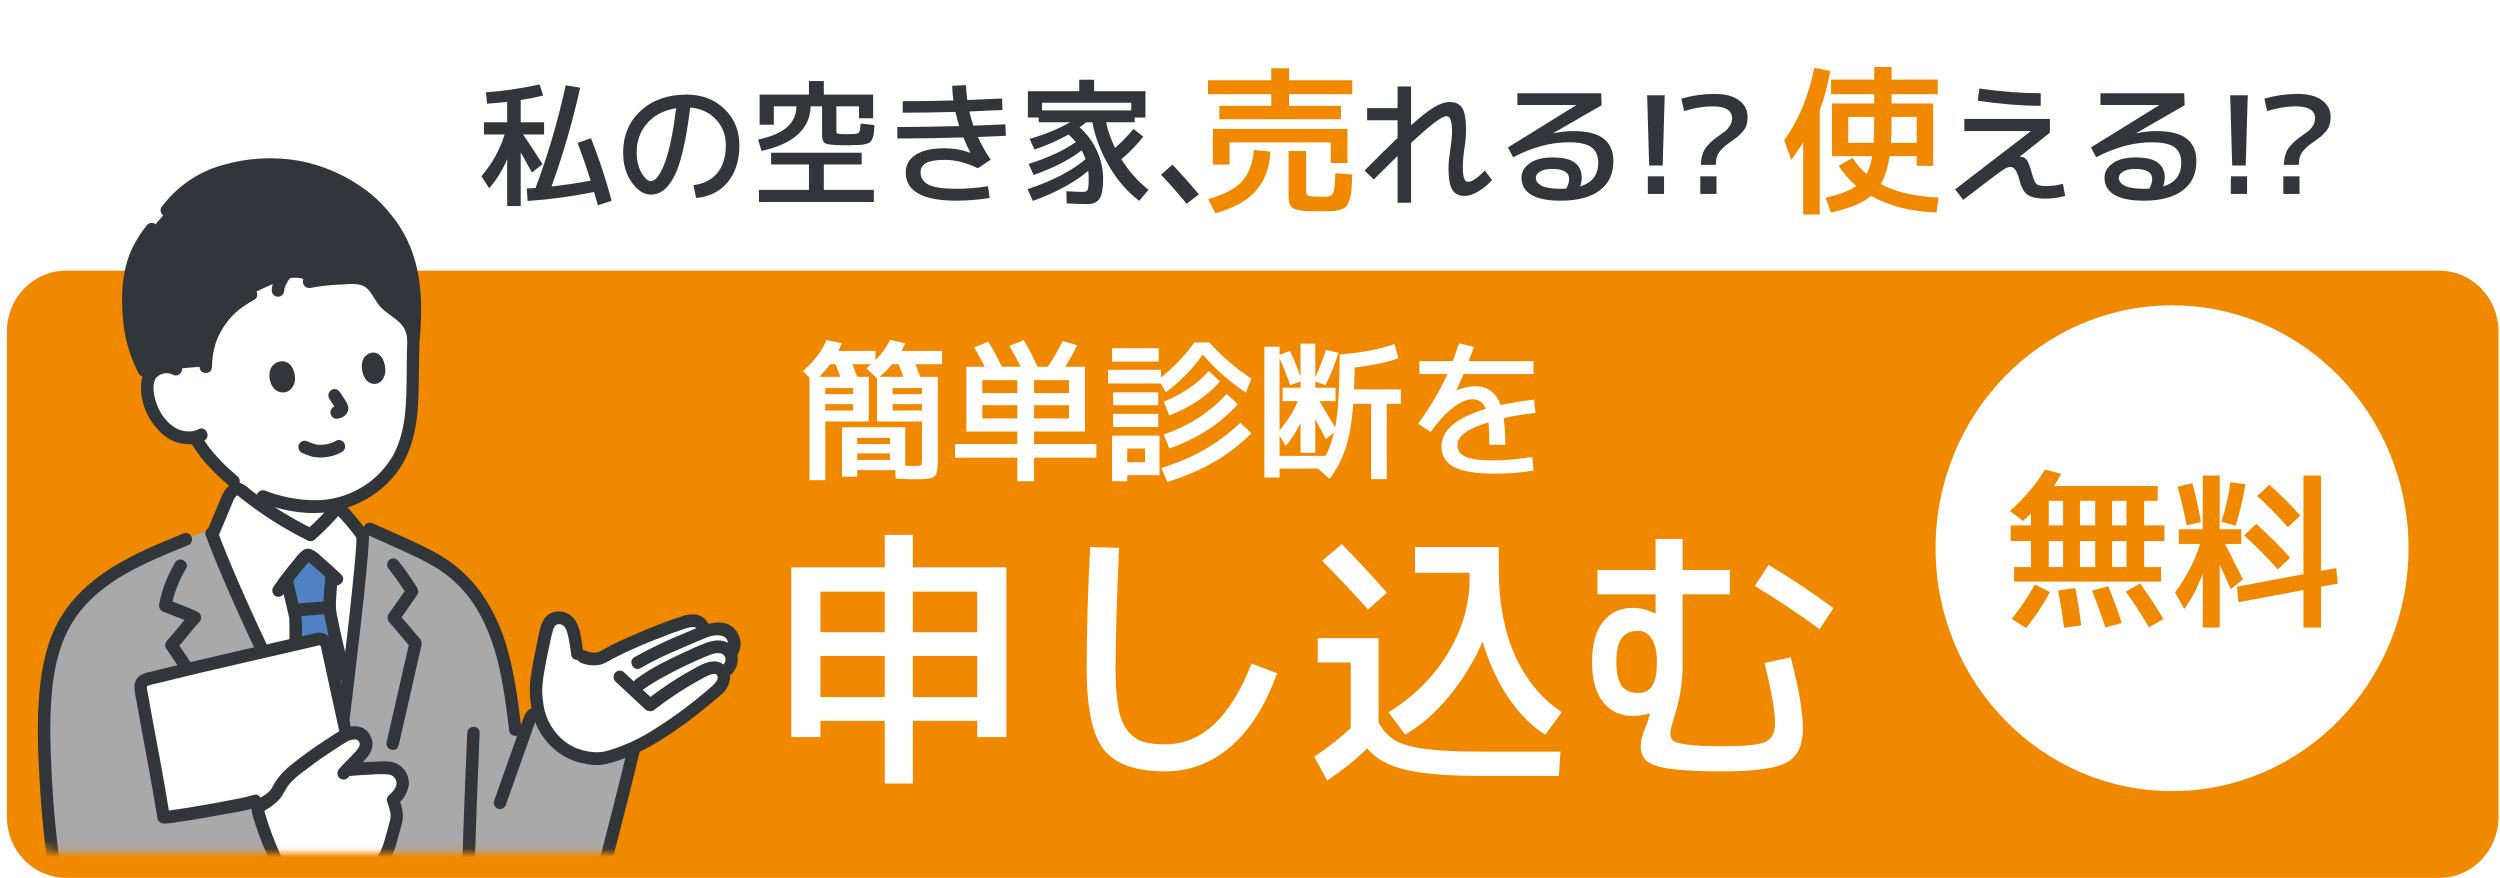
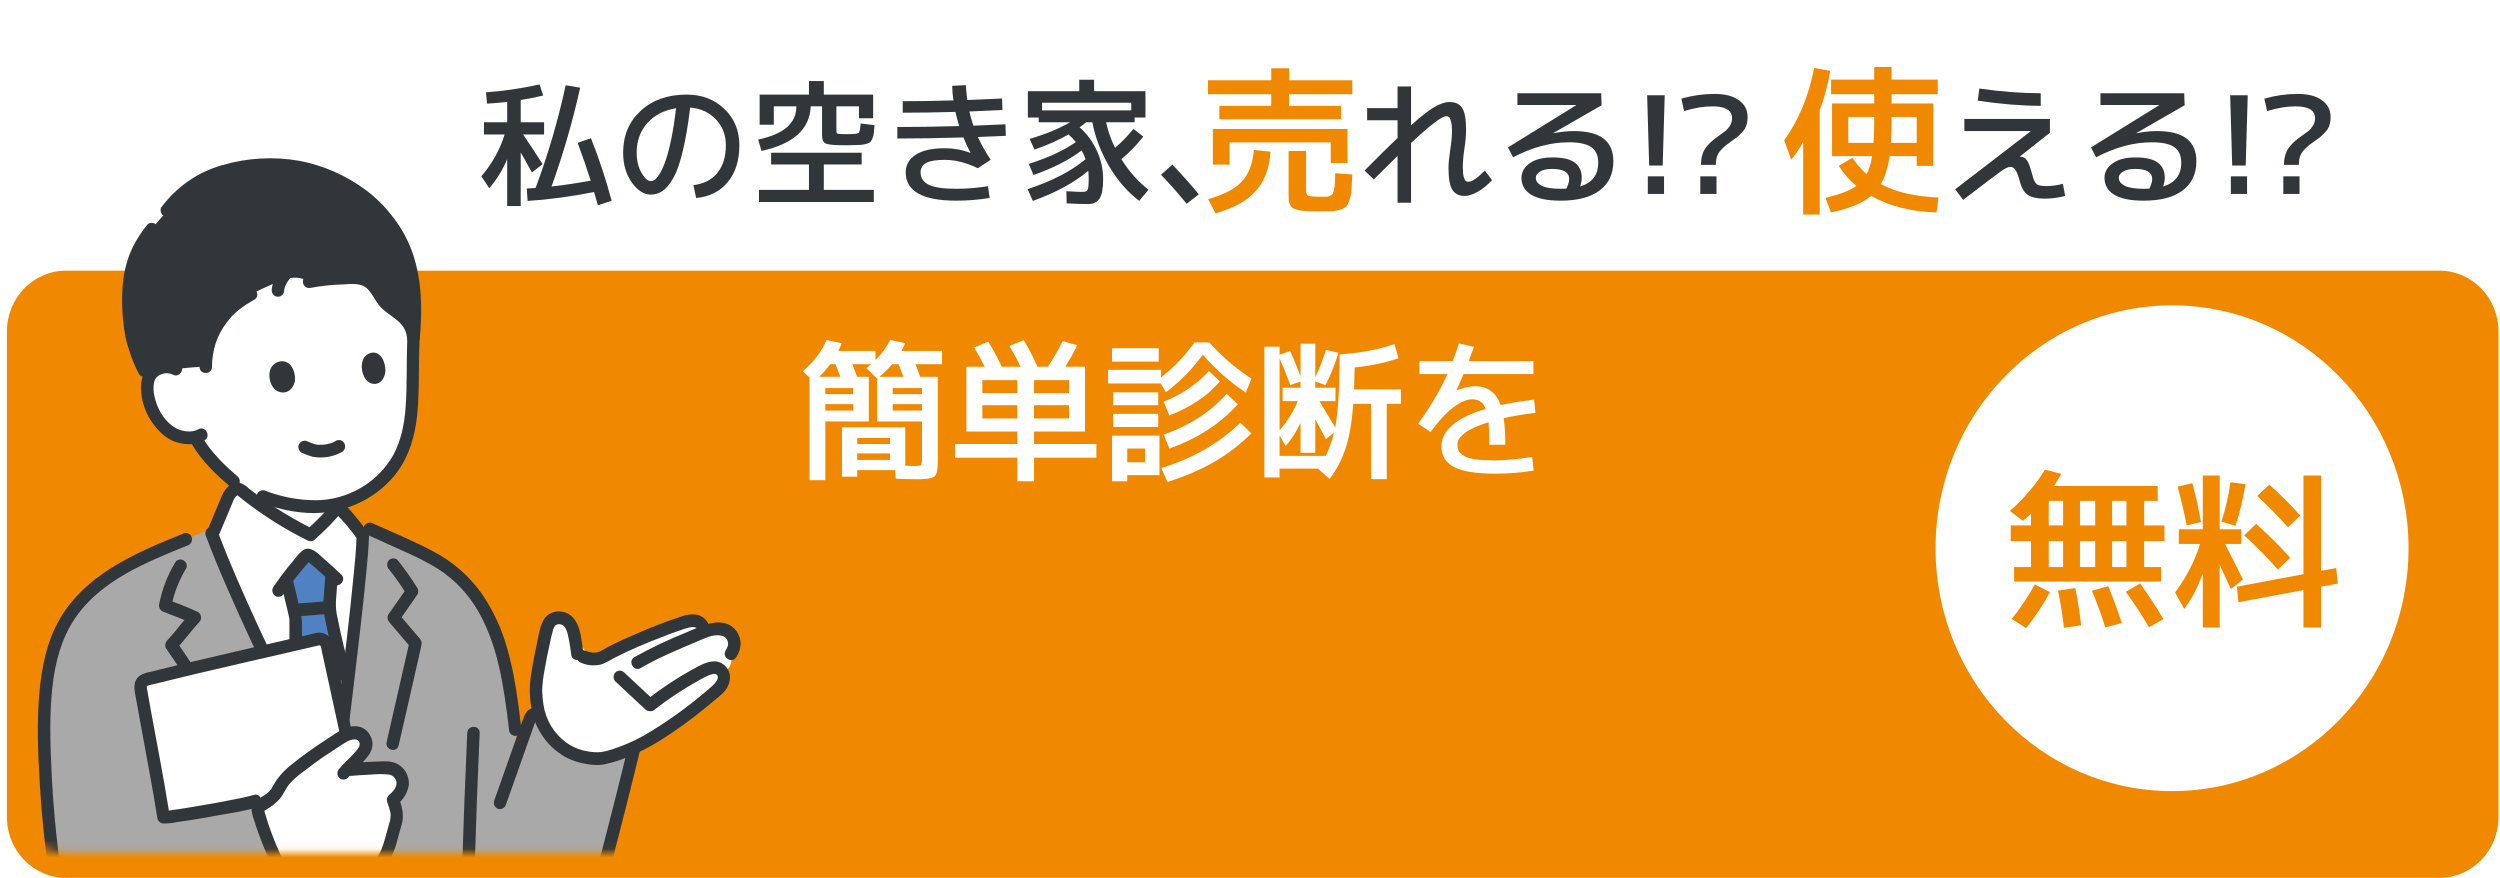
<svg xmlns="http://www.w3.org/2000/svg" width="296" height="104" viewBox="0 0 296 104" fill="none">
  <g filter="url(#filter0_d_22_5370)">
    <path d="M288.82 29.045H7.82C3.954 29.045 0.82 32.264 0.82 36.235V93.75C0.82 97.721 3.954 100.939 7.82 100.939H288.82C292.686 100.939 295.82 97.721 295.82 93.75V36.235C295.82 32.264 292.686 29.045 288.82 29.045Z" fill="#F18900" />
  </g>
  <path d="M64.42 14.48V15.92H61.94C62.74 17.104 63.508 18.278 64.244 19.44L62.98 20.416C62.852 20.182 62.713 19.936 62.564 19.68C62.425 19.414 62.265 19.12 62.084 18.8C61.903 18.48 61.759 18.23 61.652 18.048V24.4H60.052V18.848C59.497 20.15 58.788 21.296 57.924 22.288L56.996 20.864C58.276 19.371 59.193 17.723 59.748 15.92H57.3V14.48H60.052V12.064C59.337 12.15 58.543 12.219 57.668 12.272L57.54 10.928C59.492 10.8 61.609 10.491 63.892 10L64.308 11.312C63.348 11.547 62.463 11.723 61.652 11.84V14.48H64.42ZM68.388 16.912L69.972 16.368C70.932 18.779 71.748 21.248 72.42 23.776L70.788 24.304C70.724 24.059 70.575 23.536 70.34 22.736C67.588 23.28 64.964 23.632 62.468 23.792L62.372 22.32C62.82 22.299 63.167 22.278 63.412 22.256C64.873 18.352 66.063 14.299 66.98 10.096L68.692 10.384C67.796 14.406 66.665 18.304 65.3 22.08C66.676 21.931 68.223 21.702 69.94 21.392C69.524 20.059 69.007 18.566 68.388 16.912ZM82.1 21.92C83.327 21.771 84.271 21.291 84.932 20.48C85.604 19.659 85.94 18.566 85.94 17.2C85.94 15.974 85.545 14.95 84.756 14.128C83.967 13.296 82.953 12.832 81.716 12.736C81.471 14.784 81.177 16.507 80.836 17.904C80.505 19.302 80.132 20.363 79.716 21.088C79.3 21.814 78.879 22.32 78.452 22.608C78.036 22.896 77.572 23.04 77.06 23.04C76.239 23.04 75.487 22.56 74.804 21.6C74.121 20.64 73.78 19.467 73.78 18.08C73.78 16.043 74.473 14.39 75.86 13.12C77.247 11.84 79.06 11.2 81.3 11.2C83.103 11.2 84.591 11.766 85.764 12.896C86.948 14.027 87.54 15.462 87.54 17.2C87.54 19.014 87.076 20.475 86.148 21.584C85.231 22.683 83.988 23.302 82.42 23.44L82.1 21.92ZM80.052 12.816C78.623 13.04 77.487 13.627 76.644 14.576C75.801 15.515 75.38 16.683 75.38 18.08C75.38 18.987 75.567 19.776 75.94 20.448C76.324 21.11 76.697 21.44 77.06 21.44C77.231 21.44 77.407 21.371 77.588 21.232C77.769 21.083 77.972 20.811 78.196 20.416C78.431 20.011 78.649 19.499 78.852 18.88C79.065 18.262 79.279 17.43 79.492 16.384C79.705 15.339 79.892 14.15 80.052 12.816ZM89.86 22.48H95.78V19.472H91.3V18.08H102.02V19.472H97.54V22.48H103.46V23.92H89.86V22.48ZM100.948 17.184C100.852 17.184 100.708 17.19 100.516 17.2C100.324 17.2 100.18 17.2 100.084 17.2C99.7 17.2 99.412 17.195 99.22 17.184C98.409 17.163 97.892 17.083 97.668 16.944C97.444 16.795 97.332 16.48 97.332 16V12.592H95.988C95.892 15.28 93.951 17.04 90.164 17.872L89.764 16.528C91.332 16.187 92.479 15.691 93.204 15.04C93.929 14.39 94.292 13.574 94.292 12.592H91.62V14.768H89.94V11.2H95.78V9.6H97.54V11.2H103.38V14H101.7V12.592H99.028V15.312C99.028 15.568 99.049 15.723 99.092 15.776C99.145 15.83 99.321 15.862 99.62 15.872C99.759 15.883 99.972 15.888 100.26 15.888C100.548 15.888 100.761 15.883 100.9 15.872C101.348 15.862 101.615 15.803 101.7 15.696C101.785 15.579 101.855 15.222 101.908 14.624L103.54 14.816C103.508 15.232 103.481 15.547 103.46 15.76C103.439 15.974 103.385 16.182 103.3 16.384C103.215 16.587 103.129 16.731 103.044 16.816C102.969 16.891 102.82 16.96 102.596 17.024C102.372 17.088 102.148 17.131 101.924 17.152C101.711 17.163 101.385 17.174 100.948 17.184ZM114.868 18.096L114.9 18.08C114.612 17.536 114.335 16.934 114.068 16.272C111.252 16.358 108.644 16.4 106.244 16.4V15.04C108.26 15.04 110.703 15.003 113.572 14.928C113.412 14.427 113.263 13.867 113.124 13.248C111.012 13.312 108.932 13.344 106.884 13.344V11.984C108.857 11.984 110.857 11.952 112.884 11.888C112.799 11.334 112.751 10.758 112.74 10.16L114.356 10.08C114.388 10.635 114.447 11.222 114.532 11.84C115.439 11.808 116.809 11.75 118.644 11.664L118.692 13.024C116.943 13.11 115.636 13.168 114.772 13.2C114.9 13.776 115.06 14.336 115.252 14.88C116.916 14.816 118.18 14.763 119.044 14.72L119.092 16.08C118.772 16.091 118.425 16.107 118.052 16.128C117.689 16.139 117.279 16.155 116.82 16.176C116.372 16.198 116.025 16.214 115.78 16.224C116.196 17.131 116.703 18.027 117.3 18.912L115.78 19.92C114.415 19.259 113.113 18.928 111.876 18.928C110.841 18.928 110.1 19.051 109.652 19.296C109.215 19.542 108.996 19.91 108.996 20.4C108.996 21.062 109.316 21.552 109.956 21.872C110.607 22.192 111.7 22.352 113.236 22.352C114.441 22.352 115.689 22.251 116.98 22.048L117.172 23.44C115.839 23.654 114.527 23.76 113.236 23.76C109.236 23.76 107.236 22.64 107.236 20.4C107.236 19.536 107.625 18.848 108.404 18.336C109.183 17.814 110.34 17.552 111.876 17.552C112.932 17.552 113.929 17.734 114.868 18.096ZM133.94 12.16H123.38V13.072H133.94V12.16ZM126.26 22.64C127.135 22.694 127.785 22.72 128.212 22.72C128.5 22.72 128.687 22.64 128.772 22.48C128.857 22.31 128.9 21.883 128.9 21.2C128.9 20.87 128.884 20.544 128.852 20.224C127.231 21.6 125.044 22.79 122.292 23.792L121.668 22.4C124.601 21.419 126.889 20.235 128.532 18.848C128.383 18.432 128.228 18.086 128.068 17.808C126.607 18.928 124.708 19.899 122.372 20.72L121.796 19.408C124.121 18.672 125.983 17.808 127.38 16.816C127.103 16.486 126.815 16.187 126.516 15.92C125.407 16.56 124.063 17.158 122.484 17.712L121.908 16.448C123.764 15.904 125.359 15.248 126.692 14.48H122.98V13.92H121.7V10.8H127.78V9.44H129.54V10.8H135.62V13.92H134.34V14.48H130.964C131.177 15.494 131.529 16.502 132.02 17.504C132.788 16.854 133.513 16.107 134.196 15.264L135.364 16.176C134.585 17.168 133.721 18.059 132.772 18.848C133.668 20.288 134.74 21.494 135.988 22.464L134.884 23.776C133.551 22.784 132.377 21.446 131.364 19.76C130.361 18.064 129.684 16.304 129.332 14.48H128.596C128.393 14.662 128.137 14.859 127.828 15.072C128.703 15.851 129.385 16.779 129.876 17.856C130.367 18.934 130.612 20.048 130.612 21.2C130.612 22.32 130.468 23.094 130.18 23.52C129.903 23.947 129.449 24.16 128.82 24.16C128.095 24.16 127.252 24.134 126.292 24.08L126.26 22.64ZM141.94 23.008L140.5 24.128C139.54 22.944 138.527 21.798 137.46 20.688L138.82 19.488C139.983 20.726 141.023 21.899 141.94 23.008Z" fill="#30363A" />
  <path d="M160.114 9.504V11.155H152.626V12.538H158.77V14.112H144.37V12.538H150.514V11.155H143.026V9.504H150.514V8.083H152.626V9.504H160.114ZM159.538 15.264V19.296H157.56V16.858H145.58V19.488H143.602V15.264H159.538ZM148.46 17.76L150.418 17.952C150.316 19.872 149.74 21.421 148.69 22.599C147.653 23.776 146.06 24.659 143.909 25.248L143.045 23.578C144.914 23.053 146.245 22.355 147.039 21.485C147.845 20.615 148.319 19.373 148.46 17.76ZM152.568 17.875H154.642V22.503C154.642 22.874 154.725 23.098 154.892 23.175C155.058 23.251 155.564 23.29 156.408 23.29C156.728 23.29 156.946 23.29 157.061 23.29C157.189 23.29 157.33 23.251 157.484 23.175C157.65 23.098 157.752 23.027 157.791 22.963C157.829 22.887 157.88 22.72 157.944 22.464C158.008 22.195 158.04 21.939 158.04 21.696C158.053 21.44 158.072 21.043 158.098 20.506L160.114 20.659C160.076 21.453 160.044 22.055 160.018 22.464C159.992 22.861 159.916 23.258 159.788 23.655C159.66 24.039 159.538 24.295 159.423 24.423C159.308 24.563 159.077 24.691 158.732 24.807C158.386 24.922 158.047 24.986 157.714 24.999C157.381 25.011 156.869 25.018 156.178 25.018C155.589 25.018 155.116 25.011 154.757 24.999C154.399 24.986 154.072 24.947 153.778 24.883C153.484 24.819 153.266 24.749 153.125 24.672C152.984 24.595 152.863 24.467 152.76 24.288C152.671 24.109 152.613 23.917 152.588 23.712C152.575 23.507 152.568 23.232 152.568 22.887V17.875Z" fill="#F18900" />
  <path d="M161.87 12.8H165.47V10.24H167.07V14.832C168.222 13.798 169.134 13.083 169.806 12.688C170.489 12.283 171.097 12.08 171.63 12.08C172.334 12.08 172.835 12.32 173.134 12.8C173.433 13.28 173.582 14.134 173.582 15.36C173.582 16.011 173.518 16.747 173.39 17.568C173.262 18.422 173.198 19.152 173.198 19.76C173.198 20.251 173.23 20.635 173.294 20.912C173.369 21.179 173.449 21.35 173.534 21.424C173.619 21.488 173.731 21.52 173.87 21.52C174.286 21.52 174.931 21.078 175.806 20.192L176.654 21.328C176.142 21.894 175.587 22.347 174.99 22.688C174.393 23.03 173.87 23.2 173.422 23.2C172.75 23.2 172.259 22.955 171.95 22.464C171.651 21.963 171.502 21.115 171.502 19.92C171.502 19.366 171.571 18.63 171.71 17.712C171.849 16.827 171.918 16.096 171.918 15.52C171.918 15.04 171.881 14.667 171.806 14.4C171.742 14.123 171.662 13.947 171.566 13.872C171.481 13.798 171.369 13.76 171.23 13.76C170.718 13.76 169.331 14.816 167.07 16.928V24H165.47V18.464C164.041 19.862 163.102 20.79 162.654 21.248L161.566 20.192C163.081 18.656 164.382 17.371 165.47 16.336V14.24H161.87V12.8ZM187.086 22.08C188.515 21.643 189.23 20.71 189.23 19.28C189.23 18.438 188.963 17.824 188.43 17.44C187.897 17.046 187.001 16.848 185.742 16.848C183.598 16.848 181.401 17.44 179.15 18.624L178.542 17.456L186.606 12.464V12.432H179.662V11.04H189.582L189.63 12.464L183.902 15.76L183.918 15.776C184.761 15.606 185.561 15.52 186.318 15.52C187.929 15.52 189.113 15.819 189.87 16.416C190.638 17.014 191.022 17.904 191.022 19.088C191.022 20.582 190.483 21.734 189.406 22.544C188.329 23.355 186.787 23.76 184.782 23.76C183.235 23.76 182.073 23.526 181.294 23.056C180.526 22.587 180.142 21.915 180.142 21.04C180.142 20.368 180.462 19.803 181.102 19.344C181.742 18.875 182.649 18.64 183.822 18.64C185.049 18.64 185.929 18.848 186.462 19.264C187.006 19.67 187.278 20.262 187.278 21.04C187.278 21.36 187.214 21.707 187.086 22.08ZM185.454 22.336C185.678 21.899 185.79 21.52 185.79 21.2C185.79 20.4 185.113 20 183.758 20C183.15 20 182.675 20.107 182.334 20.32C182.003 20.523 181.838 20.763 181.838 21.04C181.838 21.435 182.073 21.755 182.542 22C183.022 22.235 183.769 22.352 184.782 22.352C185.091 22.352 185.315 22.347 185.454 22.336ZM195.022 11.28H197.102L196.862 19.6H195.262L195.022 11.28ZM195.102 22.96V20.88H197.022V22.96H195.102ZM201.394 19.52C201.394 19.062 201.453 18.651 201.57 18.288C201.687 17.915 201.869 17.584 202.114 17.296C202.37 17.008 202.589 16.79 202.77 16.64C202.951 16.48 203.213 16.283 203.554 16.048C203.906 15.803 204.167 15.611 204.338 15.472C204.509 15.323 204.674 15.12 204.834 14.864C204.994 14.598 205.074 14.31 205.074 14C205.074 13.062 204.301 12.592 202.754 12.592C201.719 12.592 200.599 12.779 199.394 13.152L199.074 11.68C200.365 11.307 201.671 11.12 202.994 11.12C204.253 11.12 205.218 11.371 205.89 11.872C206.573 12.363 206.914 13.019 206.914 13.84C206.914 14.214 206.866 14.55 206.77 14.848C206.674 15.136 206.514 15.398 206.29 15.632C206.077 15.867 205.89 16.054 205.73 16.192C205.57 16.32 205.335 16.491 205.026 16.704C204.706 16.928 204.466 17.104 204.306 17.232C204.157 17.36 203.97 17.542 203.746 17.776C203.533 18.011 203.378 18.272 203.282 18.56C203.197 18.838 203.154 19.158 203.154 19.52H201.394ZM201.314 22.96V20.88H203.234V22.96H201.314Z" fill="#30363A" />
  <path d="M218.834 16.915H221.829C221.88 15.968 221.906 15.162 221.906 14.496V13.843H218.834V16.915ZM215.454 13.037V25.402H213.496V16.819C212.997 17.677 212.523 18.375 212.075 18.912L211.25 16.608C212.965 14.227 214.149 11.373 214.802 8.045L216.702 8.391C216.408 10.093 215.992 11.642 215.454 13.037ZM229.432 9.427V11.155H223.96V12.25H228.894V19.642H226.936V18.49H223.73C223.538 19.821 223.192 20.922 222.693 21.792C224.434 22.739 226.712 23.271 229.528 23.386L229.278 25.152C226.27 25.063 223.691 24.41 221.541 23.194C220.555 24.039 218.968 24.691 216.779 25.152L216.146 23.424C217.822 23.027 219.038 22.56 219.794 22.023C219 21.357 218.302 20.563 217.701 19.642L219.333 18.682C219.794 19.399 220.35 20.045 221.003 20.621C221.31 20.058 221.528 19.347 221.656 18.49H218.834H216.914V12.25H221.906V11.155H216.798V9.427H221.906V7.93H223.96V9.427H229.432ZM226.936 16.915V13.843H223.96V14.496C223.96 15.456 223.934 16.263 223.883 16.915H226.936Z" fill="#F18900" />
  <path d="M242.708 15.712L239.14 18.544L239.156 18.56H239.22C239.54 18.56 239.796 18.699 239.988 18.976C240.18 19.243 240.377 19.766 240.58 20.544C240.751 21.206 240.932 21.622 241.124 21.792C241.327 21.952 241.705 22.032 242.26 22.032C242.943 22.032 243.604 21.942 244.244 21.76L244.516 23.2C243.716 23.414 242.911 23.52 242.1 23.52C241.183 23.52 240.505 23.366 240.068 23.056C239.641 22.758 239.332 22.224 239.14 21.456C238.969 20.806 238.799 20.363 238.628 20.128C238.468 19.883 238.265 19.76 238.02 19.76C237.775 19.76 237.417 19.926 236.948 20.256C236.489 20.576 234.985 21.712 232.436 23.664L231.492 22.416L240.42 15.552L240.404 15.52H232.58V14.08H242.708V15.712ZM234.164 11.92L234.356 10.48C236.916 10.854 239.337 11.04 241.62 11.04V12.528C239.369 12.528 236.884 12.326 234.164 11.92ZM256.116 22.08C257.545 21.643 258.26 20.71 258.26 19.28C258.26 18.438 257.993 17.824 257.46 17.44C256.927 17.046 256.031 16.848 254.772 16.848C252.628 16.848 250.431 17.44 248.18 18.624L247.572 17.456L255.636 12.464V12.432H248.692V11.04H258.612L258.66 12.464L252.932 15.76L252.948 15.776C253.791 15.606 254.591 15.52 255.348 15.52C256.959 15.52 258.143 15.819 258.9 16.416C259.668 17.014 260.052 17.904 260.052 19.088C260.052 20.582 259.513 21.734 258.436 22.544C257.359 23.355 255.817 23.76 253.812 23.76C252.265 23.76 251.103 23.526 250.324 23.056C249.556 22.587 249.172 21.915 249.172 21.04C249.172 20.368 249.492 19.803 250.132 19.344C250.772 18.875 251.679 18.64 252.852 18.64C254.079 18.64 254.959 18.848 255.492 19.264C256.036 19.67 256.308 20.262 256.308 21.04C256.308 21.36 256.244 21.707 256.116 22.08ZM254.484 22.336C254.708 21.899 254.82 21.52 254.82 21.2C254.82 20.4 254.143 20 252.788 20C252.18 20 251.705 20.107 251.364 20.32C251.033 20.523 250.868 20.763 250.868 21.04C250.868 21.435 251.103 21.755 251.572 22C252.052 22.235 252.799 22.352 253.812 22.352C254.121 22.352 254.345 22.347 254.484 22.336ZM264.052 11.28H266.132L265.892 19.6H264.292L264.052 11.28ZM264.132 22.96V20.88H266.052V22.96H264.132ZM270.424 19.52C270.424 19.062 270.483 18.651 270.6 18.288C270.717 17.915 270.899 17.584 271.144 17.296C271.4 17.008 271.619 16.79 271.8 16.64C271.981 16.48 272.243 16.283 272.584 16.048C272.936 15.803 273.197 15.611 273.368 15.472C273.539 15.323 273.704 15.12 273.864 14.864C274.024 14.598 274.104 14.31 274.104 14C274.104 13.062 273.331 12.592 271.784 12.592C270.749 12.592 269.629 12.779 268.424 13.152L268.104 11.68C269.395 11.307 270.701 11.12 272.024 11.12C273.283 11.12 274.248 11.371 274.92 11.872C275.603 12.363 275.944 13.019 275.944 13.84C275.944 14.214 275.896 14.55 275.8 14.848C275.704 15.136 275.544 15.398 275.32 15.632C275.107 15.867 274.92 16.054 274.76 16.192C274.6 16.32 274.365 16.491 274.056 16.704C273.736 16.928 273.496 17.104 273.336 17.232C273.187 17.36 273 17.542 272.776 17.776C272.563 18.011 272.408 18.272 272.312 18.56C272.227 18.838 272.184 19.158 272.184 19.52H270.424ZM270.344 22.96V20.88H272.264V22.96H270.344Z" fill="#30363A" />
  <path d="M99.498 44.613C99.282 44.025 99.09 43.527 98.922 43.119H98.292C97.824 43.743 97.386 44.241 96.978 44.613H99.498ZM106.968 44.613C106.752 44.025 106.56 43.527 106.392 43.119H105.636C105.168 43.683 104.664 44.181 104.124 44.613H106.968ZM97.716 47.853V48.609H101.01V47.853H97.716ZM97.716 46.665H101.01V45.945H97.716V46.665ZM109.164 47.853H105.69V48.609H109.164V47.853ZM109.164 46.665V45.945H105.69V46.665H109.164ZM101.496 53.685V54.459H105.384V53.685H101.496ZM101.496 52.569H105.384V51.849H101.496V52.569ZM99.696 56.439V50.589H107.184V55.143C107.88 55.167 108.252 55.179 108.3 55.179C108.708 55.179 108.954 55.143 109.038 55.071C109.122 54.999 109.164 54.777 109.164 54.405V49.905H103.836V44.811L102.576 43.587C102.768 43.443 102.96 43.287 103.152 43.119H100.92C100.98 43.263 101.166 43.761 101.478 44.613H102.864V49.905H97.716V56.853H95.844V44.685L95.052 43.947C96.372 42.819 97.308 41.589 97.86 40.257L99.66 40.635C99.588 40.839 99.456 41.145 99.264 41.553H103.656V42.633C104.436 41.853 105.012 41.055 105.384 40.239L107.166 40.635C107.094 40.839 106.95 41.145 106.734 41.553H111.54V43.119H108.39C108.45 43.263 108.636 43.761 108.948 44.613H111.036V54.693C111.036 55.617 110.904 56.187 110.64 56.403C110.388 56.631 109.728 56.745 108.66 56.745C107.82 56.745 106.95 56.721 106.05 56.673L105.996 55.665H101.496V56.439H99.696ZM116.31 46.539H120.45V45.009H116.31V46.539ZM120.45 49.545V47.979H116.31V49.545H120.45ZM122.43 49.545H126.57V47.979H122.43V49.545ZM119.514 40.959L121.206 40.275C121.746 41.151 122.292 42.201 122.844 43.425H124.068C124.728 42.429 125.31 41.415 125.814 40.383L127.542 40.869C127.122 41.745 126.648 42.597 126.12 43.425H128.46V51.093H122.43V52.569H129.81V54.189H122.43V56.979H120.45V54.189H113.07V52.569H120.45V51.093H116.31H114.42V43.425H116.598C116.214 42.657 115.794 41.895 115.338 41.139L117.012 40.455C117.6 41.403 118.134 42.393 118.614 43.425H120.846C120.474 42.645 120.03 41.823 119.514 40.959ZM126.57 46.539V45.009H122.43V46.539H126.57ZM133.464 56.259V56.979H131.664V51.579H137.28V56.259H133.464ZM133.464 54.729H135.57V53.109H133.464V54.729ZM131.664 42.813V41.229H137.19V42.813H131.664ZM131.79 47.979V46.449H137.136V47.979H131.79ZM131.79 50.553V49.005H137.136V50.553H131.79ZM142.41 41.985C141.234 43.641 139.776 45.129 138.036 46.449L137.442 45.405H131.196V43.785H137.46V44.685C138.984 43.485 140.304 42.105 141.42 40.545H143.184C144.636 42.177 146.298 43.605 148.17 44.829L147.504 46.485C145.608 45.225 143.91 43.725 142.41 41.985ZM137.784 47.565C139.968 46.677 141.75 45.465 143.13 43.929L144.444 45.153C142.992 46.857 140.994 48.201 138.45 49.185L137.784 47.565ZM137.784 51.453C140.844 50.385 143.328 48.777 145.236 46.629L146.55 47.853C144.498 50.169 141.798 51.921 138.45 53.109L137.784 51.453ZM137.496 55.413C141.204 54.285 144.324 52.497 146.856 50.049L148.17 51.309C146.802 52.653 145.32 53.787 143.724 54.711C142.14 55.623 140.304 56.409 138.216 57.069L137.496 55.413ZM153.984 50.067C153.48 51.135 152.892 52.047 152.22 52.803L151.5 51.561V53.973H156.954C157.374 53.169 157.704 52.251 157.944 51.219L156.99 51.993C156.438 50.949 156.018 50.163 155.73 49.635V53.613H153.984V50.067ZM153.984 45.171L152.76 45.603C152.388 44.535 151.968 43.479 151.5 42.435V50.967C152.448 49.839 153.168 48.681 153.66 47.493H151.86V45.909H153.984V45.171ZM158.124 45.909V47.493H156.216C156.936 48.669 157.56 49.707 158.088 50.607C158.436 48.783 158.61 45.903 158.61 41.967C161.25 41.763 163.416 41.349 165.108 40.725L165.576 42.417C164.196 42.909 162.468 43.275 160.392 43.515C160.368 44.655 160.344 45.519 160.32 46.107H165.864V47.817H164.19V56.727H162.336V47.817H160.23C160.062 50.001 159.756 51.759 159.312 53.091C158.88 54.411 158.25 55.617 157.422 56.709L156.054 55.485H151.5V56.529H149.7V41.049H151.5V42.003L152.742 41.553C153.198 42.537 153.612 43.551 153.984 44.595V40.689H155.73V44.667C156.222 43.635 156.642 42.555 156.99 41.427L158.466 41.769C158.094 43.041 157.584 44.319 156.936 45.603L155.73 45.171V45.909H158.124ZM172.74 40.653L174.522 41.067C174.258 41.799 174.048 42.363 173.892 42.759H181.56V44.289H173.28C173.088 44.757 172.812 45.393 172.452 46.197L172.488 46.215C173.28 45.891 173.994 45.729 174.63 45.729C176.142 45.729 177.156 46.473 177.672 47.961C178.848 47.709 180.168 47.493 181.632 47.313L181.794 48.879C180.258 49.071 179.004 49.281 178.032 49.509C178.164 50.409 178.23 51.459 178.23 52.659H176.34C176.34 51.591 176.304 50.703 176.232 49.995C173.784 50.751 172.56 51.639 172.56 52.659C172.56 52.947 172.614 53.193 172.722 53.397C172.83 53.601 173.034 53.793 173.334 53.973C173.634 54.153 174.084 54.291 174.684 54.387C175.296 54.471 176.058 54.513 176.97 54.513C178.17 54.513 179.652 54.375 181.416 54.099L181.578 55.719C180.138 55.959 178.602 56.079 176.97 56.079C174.738 56.079 173.13 55.815 172.146 55.287C171.162 54.771 170.67 53.955 170.67 52.839C170.67 50.943 172.416 49.467 175.908 48.411C175.74 47.979 175.524 47.685 175.26 47.529C175.008 47.361 174.678 47.277 174.27 47.277C173.646 47.277 172.896 47.613 172.02 48.285C171.144 48.957 170.268 49.911 169.392 51.147L167.898 50.175C169.326 48.219 170.484 46.257 171.372 44.289H168.06V42.759H172.002C172.29 41.991 172.536 41.289 172.74 40.653Z" fill="white" />
-   <path d="M108.084 85.347V92.771H104.756V85.347H97.14V87.267H93.684V67.171H104.756V63.331H108.084V67.171H119.156V87.267H115.7V85.347H108.084ZM108.084 82.531H115.7V77.667H108.084V82.531ZM97.14 77.667V82.531H104.756V77.667H97.14ZM104.756 70.051H97.14V74.851H104.756V70.051ZM108.084 70.051V74.851H115.7V70.051H108.084ZM129.076 64.771L132.5 64.867C132.223 70.841 132.084 75.609 132.084 79.171C132.084 81.049 132.191 82.574 132.404 83.747C132.617 84.921 132.98 85.838 133.492 86.499C134.004 87.139 134.601 87.577 135.284 87.811C135.967 88.025 136.852 88.131 137.94 88.131C142.292 88.131 145.705 84.942 148.18 78.563L151.22 79.715C149.812 83.577 147.967 86.478 145.684 88.419C143.423 90.361 140.841 91.331 137.94 91.331C134.463 91.331 132.041 90.467 130.676 88.739C129.332 86.99 128.66 83.801 128.66 79.171C128.66 74.947 128.799 70.147 129.076 64.771ZM175.54 75.971C174.516 78.318 173.193 80.473 171.572 82.435C169.951 84.398 168.212 85.913 166.356 86.979L164.404 84.323C167.369 82.51 169.705 80.195 171.412 77.379C173.14 74.542 174.004 71.566 174.004 68.451V67.811H167.54V64.771H177.46V67.491C177.46 71.417 178.111 74.819 179.412 77.699C180.735 80.558 182.569 82.766 184.916 84.323L182.964 86.979C181.343 85.977 179.881 84.515 178.58 82.595C177.3 80.675 176.287 78.467 175.54 75.971ZM164.212 70.179L161.972 72.163C160.031 69.987 158.217 68.067 156.532 66.403L158.868 64.419C160.745 66.339 162.527 68.259 164.212 70.179ZM156.02 75.555H163.22V85.539C163.753 86.499 164.415 87.214 165.204 87.683C165.993 88.131 167.177 88.462 168.756 88.675C170.356 88.889 172.671 88.995 175.7 88.995H184.756L184.564 91.875H175.54C171.508 91.875 168.468 91.63 166.42 91.139C164.393 90.67 162.879 89.827 161.876 88.611C160.639 89.849 159.06 91.118 157.14 92.419L155.604 89.603C157.311 88.451 158.751 87.321 159.924 86.211V78.435H156.02V75.555ZM196.02 70.371H189.14V67.491H196.02V63.811H199.22V67.491H204.82V70.371H199.22V78.851C199.22 80.814 198.889 82.83 198.228 84.899C197.929 85.838 197.78 86.457 197.78 86.755C197.78 87.182 197.876 87.491 198.068 87.683C198.281 87.875 198.836 88.035 199.732 88.163C200.649 88.291 202.079 88.355 204.02 88.355C206.601 88.355 208.265 88.185 209.012 87.843C209.78 87.481 210.164 86.755 210.164 85.667C210.164 84.217 209.748 81.827 208.916 78.499L212.02 77.827C212.98 81.454 213.46 84.281 213.46 86.307C213.46 88.27 212.82 89.593 211.54 90.275C210.281 90.979 207.775 91.331 204.02 91.331C201.289 91.331 199.231 91.235 197.844 91.043C196.457 90.851 195.508 90.542 194.996 90.115C194.505 89.71 194.26 89.102 194.26 88.291C194.26 87.779 194.441 87.075 194.804 86.179C195.039 85.603 195.22 85.049 195.348 84.515L195.316 84.483C194.612 84.675 193.94 84.771 193.3 84.771C191.849 84.771 190.687 84.227 189.812 83.139C188.937 82.051 188.5 80.462 188.5 78.371C188.5 76.323 188.927 74.745 189.78 73.635C190.655 72.526 191.828 71.971 193.3 71.971C194.239 71.971 195.124 72.195 195.956 72.643L196.02 72.611V70.371ZM207.764 69.379L209.396 66.883C211.999 68.441 214.559 70.147 217.076 72.003L215.444 74.499C213.012 72.707 210.452 71.001 207.764 69.379ZM191.988 75.587C191.583 76.163 191.38 77.091 191.38 78.371C191.38 79.651 191.583 80.59 191.988 81.187C192.415 81.763 193.065 82.051 193.94 82.051C194.708 82.051 195.273 81.763 195.636 81.187C195.999 80.611 196.18 79.673 196.18 78.371C196.18 77.177 195.977 76.27 195.572 75.651C195.188 75.011 194.644 74.691 193.94 74.691C193.065 74.691 192.415 74.99 191.988 75.587Z" fill="white" />
  <path d="M257.17 93.668C272.634 93.668 285.17 80.792 285.17 64.91C285.17 49.028 272.634 36.152 257.17 36.152C241.706 36.152 229.17 49.028 229.17 64.91C229.17 80.792 241.706 93.668 257.17 93.668Z" fill="white" />
  <path d="M250.07 64.064V67.144H251.77V64.064H250.07ZM250.07 62.204H251.77V59.304H250.07V62.204ZM246.27 64.064V67.144H248.07V64.064H246.27ZM246.27 62.204H248.07V59.304H246.27V62.204ZM244.27 64.064H242.57V67.144H244.27V64.064ZM242.57 59.304V62.204H244.27V59.304H242.57ZM253.87 62.204H256.27V64.064H253.87V67.144H255.87V68.864H238.47V67.144H240.47V64.064H238.07V62.204H240.47V60.804C240.27 61.004 239.957 61.291 239.53 61.664L237.97 60.504C239.663 58.998 241.05 57.364 242.13 55.604L244.05 56.104C243.757 56.638 243.47 57.117 243.19 57.544H255.47V59.304H253.87V62.204ZM238.19 73.284C239.163 72.071 240.077 70.711 240.93 69.204L242.71 70.104C241.897 71.624 240.957 73.044 239.89 74.364L238.19 73.284ZM244.37 74.324C244.21 72.884 243.977 71.418 243.67 69.924L245.71 69.624C246.003 71.051 246.237 72.524 246.41 74.044L244.37 74.324ZM249.27 74.284C248.803 72.817 248.277 71.371 247.69 69.944L249.61 69.404C250.237 70.911 250.77 72.364 251.21 73.764L249.27 74.284ZM254.43 74.264C253.617 72.851 252.703 71.451 251.69 70.064L253.39 69.084C254.457 70.578 255.377 71.984 256.15 73.304L254.43 74.264ZM272.73 69.864L265.03 71.304L264.85 69.464L272.73 67.984V56.304H274.81V67.584L276.61 67.264L276.79 69.104L274.81 69.464V74.304H272.73V69.864ZM270.89 62.424C269.743 61.131 268.53 59.898 267.25 58.724L268.69 57.384C270.077 58.624 271.297 59.844 272.35 61.044L270.89 62.424ZM269.69 67.424C268.557 66.131 267.23 64.784 265.71 63.384L267.13 62.024C268.757 63.491 270.097 64.831 271.15 66.044L269.69 67.424ZM265.37 62.664V64.404H263.45C264.623 66.711 265.33 68.111 265.57 68.604L264.13 69.744L262.81 66.864V74.304H260.81V67.904C260.21 69.544 259.477 70.944 258.61 72.104L257.53 70.144C258.89 68.304 259.877 66.391 260.49 64.404H257.97V62.664H260.81V56.304H262.81V62.664H265.37ZM257.83 57.624L259.57 57.204C259.957 58.578 260.297 60.111 260.59 61.804L258.91 62.204C258.603 60.684 258.243 59.157 257.83 57.624ZM263.01 61.764C263.53 60.191 263.883 58.638 264.07 57.104L265.85 57.324C265.597 58.991 265.21 60.631 264.69 62.244L263.01 61.764Z" fill="#F18900" />
  <mask id="mask0_22_5370" style="mask-type:luminance" maskUnits="userSpaceOnUse" x="0" y="0" width="296" height="101">
    <path d="M288.82 100.939H7.82C3.95 100.939 0.82 97.725 0.82 93.75V36.235C0.82 32.26 3.95 0 7.82 0H288.82C292.69 0 295.82 32.27 295.82 36.235V93.75C295.82 97.725 292.69 100.939 288.82 100.939Z" fill="white" />
  </mask>
  <g mask="url(#mask0_22_5370)">
    <path d="M39.84 92.014H38.32C34.44 83.993 28.39 72.017 25.12 63.349L25.32 62.887L27.07 58.707C27.39 58.09 28.06 57.628 28.63 58.101C31.14 60.155 33.88 61.911 36.78 63.328C37.81 62.414 38.78 61.428 39.69 60.391C39.92 60.227 40.22 60.237 40.43 60.422C40.89 60.894 41.26 61.305 41.6 61.716C42.05 62.25 42.45 62.774 42.93 63.421C42.87 66.297 41.89 74.698 41.04 81.774C40.49 86.376 39.99 90.422 39.84 92.035V92.014Z" fill="white" />
    <path d="M36.77 63.328C33.87 61.91 31.13 60.154 28.62 58.101V57.618C29.42 58.08 30.26 58.48 31.13 58.819C32.56 59.353 34.04 59.723 35.54 59.928C36.06 59.98 36.59 60.011 37.12 60.011C37.98 60.011 38.84 59.928 39.68 59.764V60.401C39.24 60.914 38.76 61.428 38.21 61.972C37.78 62.403 37.31 62.845 36.77 63.338V63.328Z" fill="white" />
    <path d="M36.43 29.035C50.85 29.035 48.96 40.23 48.96 40.23C48.86 42.551 48.86 44.862 48.82 46.988C48.74 50.685 47.94 54.085 45.62 56.406C43.19 58.84 40.49 59.99 37.12 59.99C36.59 59.99 36.07 59.959 35.54 59.908C34.03 59.703 32.56 59.333 31.13 58.799C29.91 58.337 28.75 57.731 27.66 56.981L26.62 56.067C25.77 55.307 24.99 54.465 24.28 53.551C24.28 53.551 23.59 52.647 23.29 52.123C23.29 52.123 23.21 51.979 23.09 51.774C22.29 51.907 21.47 51.815 20.72 51.486C19.67 50.921 18.81 50.048 18.25 48.98C17.6 47.892 17.19 46.002 17.59 44.831C17.72 44.441 18.08 43.752 19.18 43.475C19.74 43.331 20.34 43.404 20.84 43.691C20.84 43.691 17.06 29.014 36.42 29.014L36.43 29.035Z" fill="white" />
    <path d="M53.86 67.878C56.43 70.025 58.11 73.116 59.14 76.351C60.44 80.439 60.76 84.794 61.33 89.036L62.7 85.164C62.71 85.061 62.74 84.958 62.8 84.866C63 84.547 63.4 84.455 63.71 84.66L75.16 88.296C73.89 93.483 72.67 98.279 71.31 103.548H6.53C5.79 98.444 5.36 93.288 5.25 88.122C5.21 86.355 5.21 84.486 5.35 82.617C5.57 79.607 6.14 76.608 7.46 74.123C10.88 67.683 18.45 65.424 24.86 62.661C28.06 71.37 34.33 83.767 38.31 92.004H39.83C40.21 87.926 42.82 68.145 42.92 63.39L42.94 62.229L47.74 64.397C49.32 65.064 50.85 65.855 52.32 66.749C52.85 67.087 53.36 67.457 53.85 67.858L53.86 67.878Z" fill="#A9A9A9" />
    <path d="M47.09 66.327C46.8 66.04 46.34 66.04 46.05 66.327C45.77 66.625 45.77 67.098 46.05 67.395C46.81 68.351 47.52 69.357 48.16 70.405V69.645C47.79 70.158 47.43 70.682 47.07 71.196C46.87 71.483 46.67 71.771 46.47 72.058C46.38 72.182 46.29 72.315 46.2 72.439C46.16 72.49 45.97 72.746 46.09 72.592C45.82 72.89 45.82 73.363 46.09 73.661L48.68 76.711L48.49 75.972C47.59 79.936 46.68 83.89 45.78 87.855C45.56 88.799 46.98 89.2 47.2 88.255C47.48 87.012 47.77 85.78 48.05 84.537C48.56 82.319 49.06 80.09 49.57 77.872L49.84 76.67C49.92 76.331 49.99 76.023 49.78 75.715C49.66 75.54 49.51 75.386 49.37 75.222L47.13 72.582V73.65C47.93 72.592 48.65 71.473 49.42 70.395C49.56 70.158 49.56 69.871 49.42 69.635C48.71 68.484 47.93 67.375 47.08 66.317L47.09 66.327Z" fill="#30363A" />
    <path d="M22.01 67.365C22.5 66.532 21.23 65.772 20.74 66.605C19.83 68.114 19.19 69.768 18.85 71.504C18.76 71.904 18.98 72.315 19.36 72.438C20.47 72.89 21.62 73.27 22.7 73.794L22.55 72.603C21.58 73.64 20.75 74.811 19.78 75.848C19.55 76.094 19.5 76.464 19.66 76.762C22.46 80.84 25.05 85.061 27.81 89.169C28.02 89.518 28.46 89.641 28.82 89.436C29.17 89.22 29.29 88.758 29.08 88.399C26.32 84.291 23.73 80.069 20.93 75.992L20.82 76.906C21.79 75.869 22.62 74.698 23.59 73.66C23.63 73.619 23.67 73.568 23.7 73.516C23.91 73.157 23.8 72.685 23.45 72.469C22.25 71.884 20.99 71.462 19.76 70.959L20.27 71.894C20.58 70.281 21.17 68.751 22.01 67.354V67.365Z" fill="#30363A" />
    <path d="M40.8 79.916L41.12 81.138C40.54 85.996 40 90.34 39.84 92.014H38.32C37.24 89.785 35.99 87.239 34.68 84.548L34.74 83.079C35 80.111 35.05 73.948 35.01 73.332C34.97 72.839 34.29 70.22 33.97 68.813C33.97 68.813 33.95 68.721 33.92 68.587C34.6 67.683 35.29 66.862 36.07 65.968C36.14 65.876 36.24 65.793 36.35 65.742C36.59 65.66 36.83 65.835 37.03 66.009C37.83 66.697 38.5 67.262 39.29 67.991C39.29 68.104 39.28 68.186 39.28 68.186C39.22 69.1 39.07 70.734 39.04 71.535C39.05 72.017 39.11 72.5 39.21 72.973C39.53 74.811 40.26 77.728 40.82 79.926L40.8 79.916Z" fill="#5081C2" />
    <path d="M24.85 62.425C24.46 62.538 24.23 62.948 24.34 63.359C25.13 65.465 25.99 67.55 26.89 69.604C28.63 73.609 30.49 77.553 32.38 81.487C34.14 85.133 35.93 88.758 37.7 92.404C37.83 92.641 38.07 92.784 38.34 92.774H39.86C40.26 92.774 40.59 92.435 40.6 92.014C40.75 90.463 40.94 88.902 41.13 87.351C41.66 82.915 42.21 78.477 42.71 74.03C42.95 71.914 43.18 69.799 43.38 67.683C43.51 66.266 43.66 64.828 43.69 63.4C43.71 62.425 42.24 62.425 42.22 63.4C42.18 65.074 42.01 66.738 41.84 68.402C41.4 72.89 40.86 77.379 40.32 81.856C39.91 85.236 39.45 88.614 39.13 92.004L39.87 91.244H38.35L38.99 91.614C38.05 89.672 37.1 87.731 36.15 85.8C34.25 81.918 32.37 78.025 30.55 74.102C28.86 70.425 27.21 66.728 25.78 62.938C25.66 62.538 25.27 62.312 24.88 62.414L24.85 62.425Z" fill="#30363A" />
    <path d="M39.37 69.1C40.06 69.767 41.1 68.699 40.41 68.032C39.76 67.405 39.09 66.799 38.41 66.214C37.76 65.649 36.83 64.55 35.9 65.126C35.53 65.413 35.21 65.752 34.94 66.132C34.64 66.481 34.35 66.83 34.06 67.19C33.45 67.95 32.88 68.73 32.34 69.531C32.14 69.891 32.26 70.353 32.6 70.568C32.95 70.763 33.4 70.65 33.61 70.301C34.5 69.007 35.47 67.765 36.51 66.594C36.56 66.543 36.61 66.491 36.65 66.43C36.56 66.45 36.47 66.45 36.39 66.45L36.49 66.512C36.61 66.625 36.74 66.738 36.87 66.84C37.14 67.066 37.4 67.303 37.67 67.529C38.25 68.032 38.82 68.556 39.38 69.1H39.37Z" fill="#30363A" />
    <path d="M40 68.186C40 67.765 39.67 67.436 39.26 67.426C38.86 67.426 38.53 67.765 38.52 68.186C38.45 69.234 38.34 70.281 38.29 71.329C38.29 72.069 38.37 72.808 38.54 73.527C38.96 75.745 39.53 77.933 40.08 80.121C40.32 81.066 41.74 80.665 41.5 79.72C40.96 77.563 40.4 75.407 39.98 73.229C39.82 72.603 39.75 71.945 39.77 71.298C39.82 70.261 39.93 69.234 40 68.197V68.186Z" fill="#30363A" />
    <path d="M34.68 68.618C34.46 67.673 33.04 68.073 33.26 69.018C33.54 70.23 33.86 71.442 34.13 72.654C34.18 72.859 34.22 73.075 34.26 73.28C34.28 73.362 34.26 73.537 34.26 73.301C34.26 73.332 34.26 73.363 34.26 73.394C34.26 73.609 34.27 73.814 34.27 74.03C34.27 74.903 34.27 75.766 34.25 76.639C34.22 78.785 34.18 80.942 33.99 83.089C33.99 83.51 34.32 83.839 34.73 83.849C35.13 83.839 35.46 83.51 35.47 83.089C35.57 81.897 35.62 80.706 35.66 79.515C35.72 77.604 35.77 75.684 35.75 73.773C35.73 73.157 35.63 72.541 35.47 71.945C35.21 70.836 34.92 69.727 34.67 68.618H34.68Z" fill="#30363A" />
    <path d="M39.59 71.925C39.59 71.504 39.26 71.175 38.85 71.165C37.74 71.267 36.63 71.35 35.52 71.432C35.12 71.432 34.79 71.771 34.78 72.192C34.78 72.613 35.11 72.941 35.52 72.952C36.63 72.87 37.74 72.787 38.85 72.685C39.25 72.674 39.58 72.346 39.59 71.925Z" fill="#30363A" />
    <path d="M42.41 63.944C42.7 64.232 43.16 64.232 43.45 63.944C43.73 63.646 43.73 63.174 43.45 62.876C42.93 62.188 42.4 61.5 41.83 60.843C41.31 60.247 40.78 59.487 39.93 59.518C39.53 59.559 39.17 59.775 38.93 60.114C38.67 60.411 38.4 60.699 38.12 60.986C37.52 61.613 36.89 62.208 36.25 62.794L37.14 62.681C35.54 61.88 33.99 60.997 32.48 60.021C31.79 59.569 31.11 59.097 30.45 58.604C30.12 58.358 29.8 58.101 29.48 57.844C29.19 57.556 28.85 57.341 28.48 57.197C27.44 56.92 26.64 57.813 26.27 58.696L24.68 62.506C24.49 62.866 24.6 63.328 24.94 63.543C25.29 63.749 25.74 63.626 25.95 63.276L26.65 61.613L27.54 59.487C27.59 59.353 27.64 59.22 27.71 59.097C27.78 58.953 27.97 58.655 28.15 58.665C28.22 58.717 28.28 58.768 28.34 58.83C28.49 58.953 28.64 59.076 28.79 59.189C31.17 61.048 33.72 62.65 36.41 63.985C36.7 64.15 37.06 64.098 37.3 63.862C37.86 63.348 38.42 62.825 38.96 62.28C39.19 62.054 39.41 61.818 39.63 61.572C39.74 61.459 39.84 61.346 39.94 61.222C39.99 61.161 40.04 61.11 40.09 61.048C40.17 60.966 40.3 60.904 40.09 60.976C39.9 61.038 39.96 61.007 40.04 61.038C39.9 60.976 39.89 60.914 40.01 61.058C40.13 61.202 40.27 61.335 40.4 61.469C40.63 61.715 40.86 61.972 41.08 62.239C41.54 62.794 41.98 63.369 42.41 63.944Z" fill="#30363A" />
    <path d="M16.63 81.487C17.11 84.26 18.46 91.511 19.04 94.757L19.29 96.338L19.36 96.759C20.02 96.862 28.84 95.332 30.23 94.859L30.91 95.352C31.59 94.952 32.56 94.274 32.78 93.811C33.73 91.85 35.01 91.141 36.74 89.816C37.59 89.169 38.48 88.563 39.39 88.009C39.91 87.639 40.45 87.31 41.01 87.002L40.93 86.715L38.68 76.352C38.57 75.879 38.11 75.571 37.65 75.684C33.72 76.598 21.85 79.279 17.28 80.48C16.84 80.593 16.57 81.035 16.64 81.497L16.63 81.487Z" fill="white" />
    <path d="M33.72 103.897C33.84 104.123 34.11 104.226 34.34 104.123C34.92 103.846 35.53 103.62 36.16 103.455C38.23 103.209 41.2 103.353 43.39 103.024C43.76 102.952 44.13 102.829 44.46 102.644C44.81 102.397 45.11 102.089 45.35 101.73C46.18 100.518 46.42 98.875 46.83 97.56C47.2 96.4 46.92 95.814 46.55 94.674C46.99 94.325 47.34 93.863 47.57 93.349C47.75 92.928 47.75 92.445 47.57 92.024C47.42 91.695 47.18 91.408 46.9 91.203C46.55 90.987 46.14 90.874 45.72 90.894C44.16 90.894 42.6 90.977 41.05 91.131C41.48 90.668 41.97 90.206 42.37 89.775C42.75 89.415 43.07 88.984 43.31 88.512C43.45 88.111 43.38 87.659 43.12 87.32C42.73 86.725 42.36 86.704 41.66 86.766C40.96 86.827 39.96 87.618 39.38 87.978C38.47 88.532 37.58 89.128 36.73 89.785C35 91.11 33.72 91.819 32.77 93.781C32.53 94.274 31.46 95.003 30.78 95.393C30.58 95.506 30.49 95.742 30.54 95.958C31.27 98.587 32.28 101.124 33.54 103.527C33.6 103.64 33.66 103.753 33.72 103.876V103.897Z" fill="white" />
    <path d="M40.16 91.018C39.88 91.316 39.88 91.788 40.16 92.086C40.45 92.374 40.91 92.374 41.2 92.086C41.91 91.213 42.8 90.515 43.49 89.621C43.88 89.19 44.1 88.625 44.11 88.04C44.07 87.454 43.81 86.91 43.4 86.509C42.76 85.872 41.7 85.872 40.91 86.201C40.04 86.561 39.26 87.166 38.47 87.67C37.08 88.563 35.74 89.539 34.45 90.576C33.82 91.069 33.27 91.644 32.79 92.291C32.54 92.661 32.32 93.041 32.11 93.431C31.95 93.637 31.77 93.822 31.56 93.976C30.92 94.479 29.75 94.849 29.78 95.855C29.83 96.317 29.95 96.769 30.12 97.211C30.26 97.663 30.4 98.105 30.56 98.546C30.91 99.522 31.3 100.487 31.71 101.432C31.93 101.925 32.15 102.418 32.39 102.911C32.6 103.415 32.85 103.897 33.13 104.37C33.44 104.832 34.01 105.027 34.52 104.852C34.86 104.739 35.18 104.565 35.51 104.442C36.19 104.205 36.9 104.092 37.62 104.103C39.46 104.01 41.31 104.051 43.14 103.815C44.14 103.743 45.06 103.25 45.7 102.47C46.26 101.699 46.68 100.826 46.93 99.892C47.06 99.45 47.17 99.008 47.29 98.567C47.41 98.125 47.57 97.683 47.65 97.232C47.82 96.256 47.54 95.403 47.24 94.479L47.05 95.219C47.78 94.664 48.27 93.832 48.41 92.908C48.46 91.953 48 91.038 47.2 90.535C46.42 90.022 45.37 90.145 44.49 90.176C43.49 90.207 42.48 90.258 41.48 90.35C41.08 90.35 40.75 90.689 40.74 91.11C40.74 91.531 41.07 91.86 41.48 91.87C42.28 91.799 43.08 91.747 43.89 91.716C44.61 91.644 45.33 91.634 46.05 91.706C46.55 91.778 46.92 92.199 46.95 92.723C46.96 93.288 46.41 93.853 46.02 94.171C45.83 94.356 45.76 94.643 45.83 94.91C45.99 95.342 46.13 95.784 46.23 96.235C46.28 96.626 46.24 97.026 46.11 97.396C45.86 98.238 45.67 99.101 45.39 99.943C45.14 100.683 44.76 101.607 44.08 102.028C43.41 102.449 42.47 102.418 41.72 102.47C40.11 102.572 38.49 102.542 36.87 102.665C36.19 102.706 35.52 102.86 34.88 103.117C34.72 103.189 34.55 103.25 34.39 103.322C34.36 103.332 34.2 103.373 34.18 103.415C34.11 103.435 34.13 103.445 34.23 103.456L34.35 103.548C34.27 103.558 33.79 102.439 33.73 102.315C32.96 100.744 32.29 99.111 31.73 97.447C31.6 97.057 31.48 96.667 31.37 96.266C31.34 96.174 31.32 96.071 31.29 95.979C31.18 95.578 31.31 96.133 31.14 96.092C31.21 96.112 31.41 95.927 31.48 95.886C32.1 95.537 32.66 95.095 33.14 94.571C33.58 94.037 33.82 93.359 34.27 92.826C34.69 92.353 35.16 91.922 35.67 91.542C36.8 90.679 37.94 89.816 39.14 89.056C39.75 88.666 40.35 88.235 40.97 87.875C41.21 87.721 41.47 87.618 41.74 87.567C41.9 87.546 42.06 87.546 42.23 87.567C42.18 87.567 42.31 87.598 42.31 87.608C42.96 88.081 42.33 88.738 41.94 89.169C41.35 89.816 40.69 90.391 40.13 91.069L40.16 91.018Z" fill="#30363A" />
    <path d="M40.21 86.91C40.42 87.865 41.84 87.454 41.63 86.509L41.59 86.324L39.84 78.262L39.49 76.649C39.44 76.269 39.31 75.91 39.12 75.581C38.71 75.016 38 74.78 37.35 74.965C37.04 75.037 36.74 75.109 36.43 75.181L34.06 75.725C29.92 76.67 25.77 77.625 21.64 78.611C20.74 78.827 19.84 79.042 18.93 79.268C18.55 79.361 18.17 79.453 17.79 79.556C17.35 79.618 16.93 79.772 16.55 79.998C15.59 80.716 15.96 81.898 16.14 82.904C16.32 83.9 16.5 84.897 16.68 85.893C17.35 89.58 18.06 93.246 18.65 96.944C18.74 97.262 19.03 97.488 19.36 97.499C19.9 97.509 20.44 97.458 20.97 97.334C22.76 97.088 24.53 96.78 26.31 96.451C27.67 96.204 29.11 96.01 30.43 95.578C31.33 95.28 30.94 93.822 30.04 94.12C29.44 94.294 28.84 94.438 28.23 94.551C26.42 94.921 24.6 95.249 22.77 95.547C22.34 95.619 21.92 95.681 21.49 95.753C21.3 95.784 21.11 95.814 20.92 95.835L20.64 95.876C20.81 95.855 20.6 95.876 20.55 95.886C20.16 95.968 19.76 96.009 19.37 95.989L20.08 96.543L19.96 95.773C19.36 91.983 18.61 88.214 17.92 84.434C17.76 83.561 17.6 82.678 17.45 81.805L17.4 81.538C17.4 81.538 17.38 81.312 17.37 81.384C17.38 81.261 17.37 81.271 17.48 81.199C17.8 81.076 18.13 80.994 18.46 80.942C20.22 80.501 21.98 80.08 23.74 79.659C27.66 78.734 31.58 77.841 35.5 76.937C36.18 76.783 36.86 76.629 37.54 76.464C37.74 76.423 37.89 76.321 37.98 76.536C38 76.608 38.02 76.68 38.03 76.752L38.75 80.059L40.24 86.899L40.21 86.91Z" fill="#30363A" />
    <path d="M22.2 64.592C22.59 64.468 22.81 64.068 22.71 63.657C22.6 63.257 22.2 63.02 21.8 63.133C18.83 64.345 15.81 65.567 13.08 67.303C10.7 68.813 8.56 70.754 7.11 73.229C5.53 75.92 4.91 79.073 4.65 82.165C4.36 85.533 4.49 88.953 4.68 92.322C4.89 96.112 5.27 99.902 5.81 103.661C5.92 104.061 6.32 104.298 6.72 104.185C7.1 104.061 7.33 103.651 7.23 103.25C6.65 99.214 6.27 95.147 6.09 91.079C5.94 87.855 5.85 84.588 6.2 81.374C6.51 78.488 7.25 75.612 8.89 73.198C11.97 68.659 17.39 66.553 22.2 64.581V64.592Z" fill="#30363A" />
    <path d="M56.79 86.787C56.83 85.811 55.36 85.821 55.32 86.787C55.08 92.199 54.87 97.612 54.72 103.035C54.69 104.01 56.16 104.01 56.19 103.035C56.35 97.622 56.55 92.199 56.79 86.787Z" fill="#30363A" />
    <path d="M58.49 94.838C58.39 95.239 58.61 95.65 59 95.773C59.39 95.876 59.79 95.64 59.91 95.249L61.66 90.309L63.2 85.965C63.27 85.77 63.36 85.564 63.41 85.359C63.41 85.359 63.47 85.256 63.46 85.246C63.45 85.236 63.3 85.369 63.29 85.328C63.6 85.451 63.92 85.554 64.24 85.615L66.41 86.304L74.96 89.015L74.45 88.091C73.21 93.185 71.91 98.269 70.6 103.343C70.36 104.287 71.78 104.688 72.02 103.743C73.33 98.669 74.63 93.585 75.87 88.491C75.97 88.091 75.74 87.68 75.36 87.557L70.14 85.903L65.5 84.434L64.27 84.044C63.95 83.91 63.61 83.839 63.26 83.818C62.36 83.859 62.1 84.66 61.84 85.4L58.5 94.828L58.49 94.838Z" fill="#30363A" />
-     <path d="M86.8 75.55C87.13 76.454 86.86 76.844 86.5 77.481C86.52 77.512 86.53 77.553 86.55 77.594C86.7 78.18 86.55 78.816 86.15 79.258C85.98 79.422 85.79 79.587 85.6 79.73C85.85 80.367 85.49 81.086 85.13 81.466C84.92 81.692 82.33 83.828 81.56 84.393C80.01 85.533 79.06 86.221 77.99 86.879C76.53 87.772 73.9 89.313 71.1 89.816C68.4 89.847 66.84 88.892 65.67 87.721C64.5 86.529 63.76 84.968 63.58 83.284L63.37 81.281L63.39 81.025C63.67 78.067 63.93 77.8 64.65 74.739C64.76 74.287 64.97 73.64 65.35 73.383C65.75 73.126 66.24 73.075 66.69 73.24C67.34 73.527 67.8 74.143 67.91 74.862C68.1 75.704 68.25 76.557 68.35 77.419C69.56 78.2 70.81 78.169 71.5 77.738C73.51 76.475 79.6 74.082 81.1 73.66C81.52 73.537 82.3 73.332 82.82 73.743C83.11 73.938 83.3 74.256 83.32 74.616C83.32 74.616 83.34 74.718 83.35 74.852C83.61 74.77 83.9 74.677 84.2 74.575C84.7 74.462 85.22 74.472 85.71 74.595C86.21 74.718 86.61 75.088 86.79 75.571L86.8 75.55Z" fill="white" />
+     <path d="M86.8 75.55C87.13 76.454 86.86 76.844 86.5 77.481C86.52 77.512 86.53 77.553 86.55 77.594C86.7 78.18 86.55 78.816 86.15 79.258C85.98 79.422 85.79 79.587 85.6 79.73C85.85 80.367 85.49 81.086 85.13 81.466C84.92 81.692 82.33 83.828 81.56 84.393C80.01 85.533 79.06 86.221 77.99 86.879C76.53 87.772 73.9 89.313 71.1 89.816C68.4 89.847 66.84 88.892 65.67 87.721C64.5 86.529 63.76 84.968 63.58 83.284L63.37 81.281L63.39 81.025C63.67 78.067 63.93 77.8 64.65 74.739C64.76 74.287 64.97 73.64 65.35 73.383C65.75 73.126 66.24 73.075 66.69 73.24C67.34 73.527 67.8 74.143 67.91 74.862C69.56 78.2 70.81 78.169 71.5 77.738C73.51 76.475 79.6 74.082 81.1 73.66C81.52 73.537 82.3 73.332 82.82 73.743C83.11 73.938 83.3 74.256 83.32 74.616C83.32 74.616 83.34 74.718 83.35 74.852C83.61 74.77 83.9 74.677 84.2 74.575C84.7 74.462 85.22 74.472 85.71 74.595C86.21 74.718 86.61 75.088 86.79 75.571L86.8 75.55Z" fill="white" />
    <path d="M67.63 77.594C67.74 77.995 68.14 78.231 68.54 78.118C68.92 77.995 69.15 77.584 69.05 77.183C68.99 76.752 68.94 76.321 68.87 75.9C68.72 74.975 68.56 73.999 67.96 73.26C67.21 72.325 65.89 72.11 64.91 72.777C63.96 73.476 63.83 75.016 63.59 76.095C63.34 77.265 63.1 78.436 62.92 79.628C62.75 80.542 62.69 81.487 62.75 82.421C62.8 83.192 62.92 83.962 63.1 84.712C63.68 86.766 65.02 88.512 66.84 89.57C67.72 90.063 68.69 90.371 69.68 90.494C70.28 90.597 70.89 90.607 71.49 90.514C72.09 90.391 72.67 90.237 73.25 90.042C75.22 89.344 77.11 88.389 78.86 87.228C80.39 86.232 81.87 85.143 83.29 83.993C83.9 83.5 84.5 83.007 85.1 82.503C85.65 82.041 86.14 81.559 86.34 80.819C86.38 80.675 86.41 80.532 86.43 80.388C86.52 79.33 85.75 78.406 84.73 78.313C83.8 78.241 82.87 78.785 82.07 79.217C80.17 80.264 78.35 81.456 76.64 82.801C76.3 83.017 76.18 83.469 76.38 83.839C76.59 84.198 77.04 84.321 77.39 84.106C79.11 82.75 80.94 81.548 82.86 80.49C83.34 80.234 84.46 79.556 84.85 79.874C85.28 80.234 84.66 80.922 84.34 81.21C82.11 83.181 79.72 84.958 77.19 86.519C75.56 87.546 73.81 88.337 71.98 88.871C71.44 89.036 70.88 89.097 70.32 89.056C69.88 89.025 69.44 88.954 69 88.841C68.28 88.656 67.59 88.327 66.98 87.875C65.57 86.817 64.62 85.236 64.35 83.459C64.26 82.894 64.2 82.329 64.19 81.764C64.22 80.973 64.31 80.183 64.46 79.402C64.64 78.313 64.87 77.224 65.11 76.146C65.21 75.612 65.34 75.078 65.49 74.554C65.6 74.215 65.73 73.948 66.1 73.907C66.96 73.815 67.18 74.862 67.31 75.509C67.46 76.208 67.55 76.906 67.65 77.605L67.63 77.594Z" fill="#30363A" />
-     <path d="M85.23 79.073C84.89 79.289 84.77 79.741 84.97 80.11C85.18 80.47 85.63 80.593 85.98 80.377C86.7 79.812 87.26 79.217 87.35 78.241C87.42 77.45 87.06 76.68 86.41 76.239C85.56 75.633 84.47 75.787 83.56 76.126C82.69 76.454 81.83 76.844 80.98 77.245C79.05 78.149 77.04 79.104 75.32 80.398C74.98 80.614 74.86 81.065 75.06 81.435C75.27 81.794 75.72 81.918 76.07 81.702C76.87 81.117 77.71 80.603 78.58 80.141C80.17 79.258 81.82 78.467 83.49 77.769C84.01 77.553 84.62 77.266 85.19 77.338C85.52 77.348 85.81 77.584 85.89 77.923C85.98 78.426 85.59 78.806 85.25 79.073H85.23Z" fill="#30363A" />
    <path d="M75.11 77.799C74.29 78.282 75.03 79.586 75.85 79.103C77.98 77.85 80.28 76.916 82.55 75.951C83.43 75.581 84.48 75.026 85.43 75.273C85.76 75.324 86.04 75.56 86.14 75.889C86.3 76.361 86.14 76.618 85.91 77.029C85.43 77.871 86.7 78.631 87.18 77.789C87.5 77.316 87.68 76.751 87.69 76.176C87.66 75.54 87.41 74.934 86.99 74.472C85.44 72.87 83.02 74.133 81.38 74.831C79.23 75.683 77.14 76.68 75.12 77.799H75.11Z" fill="#30363A" />
    <path d="M82.59 74.595C82.59 75.006 82.92 75.344 83.33 75.355C83.74 75.355 84.06 75.016 84.07 74.595C84 73.712 83.39 72.983 82.55 72.787C81.93 72.695 81.3 72.757 80.72 72.972C78.85 73.589 77.01 74.297 75.21 75.098C74.19 75.54 73.17 75.981 72.18 76.495C71.83 76.68 71.49 76.875 71.15 77.07C70.55 77.419 69.82 77.265 69.21 77.019C68.82 76.906 68.42 77.142 68.3 77.542C68.2 77.943 68.43 78.353 68.81 78.477C69.61 78.826 70.51 78.877 71.34 78.621C71.8 78.415 72.25 78.189 72.68 77.922C74.51 76.988 76.4 76.166 78.32 75.447C79.12 75.129 79.93 74.821 80.75 74.554C81.04 74.451 81.34 74.359 81.64 74.287C81.93 74.225 82.56 74.174 82.61 74.595H82.59Z" fill="#30363A" />
    <path d="M77.41 83.962C77.69 83.664 77.69 83.191 77.41 82.893L73.9 79.618C73.61 79.33 73.15 79.33 72.86 79.618C72.58 79.915 72.58 80.388 72.86 80.686L76.37 83.962C76.66 84.249 77.12 84.249 77.41 83.962Z" fill="#30363A" />
    <path d="M30.01 19.586C25.91 20.017 21.84 21.486 19.23 25.625C16.01 29.179 14.66 31.849 15.4 38.556C15.65 40.805 16.55 42.9 17.59 44.831C17.72 44.441 18.08 43.752 19.18 43.475C19.74 43.331 20.34 43.404 20.84 43.691C20.84 43.691 23.13 43.414 24.36 43.414C24.34 41.729 24.78 40.076 25.63 38.627C26.78 36.769 27.69 35.937 29.71 34.827C29.71 34.827 32.71 33.328 34.08 32.989C34.93 32.763 35.82 32.886 36.58 33.328C38.1 32.999 40.22 32.917 41.36 32.866C42.1 32.784 42.84 32.917 43.5 33.246C44.34 33.739 44.74 34.704 45.3 35.495C46.31 36.923 48.81 37.282 48.92 40.23C49.12 38.268 49.14 36.296 49 34.324C48.87 32.321 48.35 30.38 47.47 28.593C46.78 27.196 45.86 25.913 44.77 24.824C43.53 23.345 41.92 22.451 41.15 21.989C38.49 20.377 35.46 19.504 32.37 19.463C31.58 19.463 30.79 19.494 30.01 19.576V19.586Z" fill="#30363A" />
    <path d="M36.4 32.619C36.01 32.732 35.78 33.143 35.89 33.554C36.01 33.954 36.4 34.18 36.8 34.077C38.05 33.841 39.31 33.718 40.58 33.677C41.57 33.626 42.77 33.441 43.54 34.231C44.21 34.919 44.53 35.885 45.24 36.542C46.4 37.61 47.97 38.144 48.18 39.9C48.18 40.311 48.51 40.65 48.92 40.66C49.33 40.66 49.65 40.321 49.66 39.9C49.54 38.688 48.95 37.569 48.03 36.799C47.37 36.244 46.64 35.854 46.1 35.289C45.96 35.145 45.83 34.971 45.73 34.796C45.57 34.55 45.42 34.293 45.26 34.047C44.92 33.492 44.48 33.009 43.95 32.65C42.84 31.952 41.45 32.126 40.21 32.188C38.94 32.229 37.67 32.373 36.42 32.619H36.4Z" fill="#30363A" />
    <path d="M32.17 34.375C32.17 34.796 32.5 35.135 32.91 35.135C33.32 35.135 33.65 34.796 33.65 34.375C33.65 34.344 33.65 34.303 33.65 34.272C33.65 34.149 33.61 34.508 33.65 34.334C33.67 34.252 33.68 34.18 33.7 34.108C33.72 34.026 33.75 33.944 33.78 33.861C33.79 33.831 33.8 33.8 33.82 33.769C33.86 33.656 33.73 33.964 33.82 33.789C33.9 33.605 34 33.43 34.1 33.266C34.15 33.184 34.21 33.112 34.26 33.029C34.14 33.225 34.24 33.06 34.27 33.019C34.3 32.978 34.34 32.937 34.38 32.886C34.53 32.722 34.69 32.557 34.85 32.413C34.87 32.393 34.9 32.372 34.92 32.352C34.98 32.3 34.97 32.311 34.88 32.383C34.93 32.352 34.99 32.311 35.03 32.27C35.14 32.198 35.25 32.126 35.36 32.054C35.46 31.992 35.57 31.931 35.67 31.88C35.73 31.849 35.8 31.818 35.86 31.787C35.93 31.756 35.92 31.756 35.83 31.797C35.86 31.787 35.9 31.766 35.93 31.756C36.21 31.643 36.51 31.551 36.8 31.489C37.19 31.376 37.42 30.965 37.31 30.555C37.2 30.154 36.8 29.918 36.4 30.031C35.83 30.164 35.27 30.37 34.76 30.657C33.45 31.386 32.26 32.783 32.17 34.365V34.375Z" fill="#30363A" />
    <path d="M23.63 43.434C23.62 44.41 25.09 44.41 25.1 43.434C25.1 42.459 25.26 41.483 25.56 40.559C25.86 39.716 26.28 38.936 26.81 38.227C27.67 37.015 28.82 36.204 30.1 35.495C30.93 35.033 30.19 33.729 29.36 34.191C27.86 34.971 26.56 36.081 25.54 37.457C24.31 39.193 23.64 41.278 23.63 43.424V43.434Z" fill="#30363A" />
    <path d="M32.4 45.95C31.68 45.067 31.53 43.003 33.32 42.767C34.7 42.736 35.04 44.41 34.91 45.18C34.48 46.823 32.98 46.679 32.4 45.95Z" fill="#30363A" />
    <path d="M43.31 44.923C42.64 44.03 42.49 41.965 44.13 41.739C45.39 41.719 45.72 43.403 45.61 44.173C45.23 45.817 43.86 45.663 43.31 44.923Z" fill="#30363A" />
-     <path d="M40.25 46.443C40.15 46.279 39.99 46.156 39.81 46.094C39.62 46.043 39.41 46.063 39.24 46.166C38.89 46.382 38.77 46.844 38.98 47.203C39.13 47.419 39.27 47.624 39.41 47.85C39.57 48.076 39.72 48.323 39.84 48.58L39.77 48.395C39.77 48.395 39.8 48.487 39.81 48.538L39.78 48.333C39.78 48.333 39.78 48.374 39.78 48.384L39.81 48.179C39.81 48.179 39.81 48.23 39.79 48.261L39.86 48.076C39.86 48.076 39.84 48.107 39.83 48.127L39.94 47.974C39.9 48.025 39.85 48.076 39.8 48.117L39.95 48.004C39.95 48.004 39.85 48.076 39.8 48.097L39.98 48.025C39.88 48.056 39.78 48.086 39.67 48.097C39.49 48.148 39.33 48.271 39.23 48.446C39.02 48.805 39.14 49.267 39.49 49.483C39.66 49.586 39.87 49.606 40.06 49.555C40.15 49.535 40.24 49.524 40.32 49.493C40.54 49.422 40.74 49.298 40.91 49.124C41.04 49 41.14 48.836 41.2 48.661C41.25 48.487 41.26 48.302 41.22 48.127C41.18 47.943 41.11 47.758 41 47.604C40.77 47.203 40.51 46.813 40.24 46.433L40.25 46.443Z" fill="#30363A" />
    <path d="M20.47 44.358C21.3 44.821 22.04 43.516 21.21 43.054C19.86 42.304 18.17 42.674 17.23 43.917C16.6 44.8 16.63 45.992 16.79 47.029C16.98 48.159 17.43 49.217 18.1 50.131C18.79 51.096 19.72 51.979 20.86 52.349C21.93 52.698 23.23 52.719 24.22 52.133C25.04 51.651 24.3 50.346 23.48 50.829C23.07 51.045 22.61 51.127 22.16 51.075C21.96 51.065 21.77 51.034 21.58 50.983C21.47 50.952 21.36 50.932 21.26 50.891C21.22 50.88 21.01 50.798 21.15 50.86C19.59 50.161 18.54 48.405 18.25 46.741C18.17 46.341 18.16 45.93 18.2 45.519C18.22 45.406 18.24 45.293 18.27 45.18C18.28 45.149 18.35 44.934 18.31 45.036C18.27 45.139 18.34 44.965 18.36 44.944C18.39 44.882 18.42 44.831 18.46 44.769C18.49 44.728 18.52 44.687 18.56 44.656C18.61 44.605 18.66 44.564 18.71 44.523C18.86 44.41 19.03 44.328 19.21 44.276C19.63 44.122 20.09 44.163 20.49 44.369L20.47 44.358Z" fill="#30363A" />
    <path d="M40.5 53.509C40.85 53.294 40.97 52.832 40.76 52.472C40.55 52.113 40.1 51.989 39.75 52.205C39.69 52.246 39.62 52.287 39.55 52.318C39.51 52.349 39.47 52.359 39.43 52.38C39.47 52.38 39.55 52.328 39.46 52.37C39.31 52.431 39.15 52.483 39 52.523C38.84 52.565 38.67 52.606 38.5 52.626C38.42 52.637 38.45 52.626 38.51 52.626C38.47 52.626 38.43 52.626 38.39 52.637C38.31 52.637 38.23 52.647 38.15 52.657C37.98 52.657 37.81 52.657 37.65 52.657C37.6 52.657 37.55 52.657 37.51 52.647C37.39 52.637 37.53 52.637 37.54 52.647C37.53 52.626 37.36 52.616 37.33 52.606C36.97 52.493 36.61 52.359 36.26 52.205C35.87 52.102 35.47 52.339 35.35 52.729C35.25 53.129 35.48 53.54 35.86 53.664C36.24 53.838 36.63 53.982 37.03 54.084C38.21 54.3 39.43 54.105 40.49 53.509H40.5Z" fill="#30363A" />
    <path d="M27.14 57.525C27.43 57.812 27.89 57.812 28.18 57.525C28.46 57.227 28.46 56.755 28.18 56.457C27.5 55.851 26.8 55.255 26.17 54.598C25.89 54.3 25.61 53.992 25.34 53.684C25.19 53.509 25.05 53.335 24.91 53.16C24.87 53.109 24.67 52.842 24.87 53.109C24.53 52.667 24.22 52.215 23.93 51.743C23.72 51.383 23.27 51.26 22.92 51.476C22.57 51.691 22.45 52.154 22.66 52.513C23.34 53.633 24.15 54.67 25.07 55.604C25.72 56.292 26.44 56.898 27.14 57.525Z" fill="#30363A" />
    <path d="M49.69 40.23C49.73 39.254 48.26 39.264 48.22 40.23C48.11 42.91 48.22 45.612 48.02 48.292C47.88 50.223 47.48 52.185 46.56 53.89C45.61 55.543 44.25 56.91 42.61 57.824C41 58.738 39.2 59.23 37.36 59.23C35.29 59.22 33.25 58.82 31.32 58.07C30.93 57.967 30.53 58.193 30.41 58.594C30.31 58.994 30.54 59.405 30.92 59.528C33.27 60.391 35.76 60.915 38.26 60.699C42.27 60.36 46.25 57.957 48.05 54.188C49 52.216 49.38 50.018 49.5 47.84C49.64 45.303 49.57 42.767 49.67 40.23H49.69Z" fill="#30363A" />
    <path d="M19.11 24.505C18.91 24.865 19.03 25.327 19.37 25.543C19.72 25.738 20.16 25.625 20.38 25.276C22.21 22.79 24.93 21.352 27.85 20.705C30.65 20.058 33.56 20.079 36.35 20.777C37.78 21.157 39.15 21.722 40.44 22.462C41.48 23.016 42.45 23.674 43.35 24.444C45.28 26.149 46.74 28.337 47.58 30.801C48.53 33.729 48.5 36.943 48.23 39.983C48.23 40.404 48.56 40.733 48.97 40.743C49.37 40.733 49.7 40.404 49.71 39.983C50.03 36.327 49.95 32.517 48.52 29.096C47.98 27.812 47.27 26.621 46.4 25.543C45.51 24.392 44.47 23.366 43.32 22.503C40.98 20.767 38.29 19.586 35.45 19.042C32.41 18.508 29.28 18.682 26.31 19.555C23.45 20.356 20.92 22.102 19.12 24.526L19.11 24.505Z" fill="#30363A" />
    <path d="M16.43 44.215C16.86 45.088 18.12 44.318 17.7 43.455C16.98 42.038 16.47 40.517 16.19 38.946C16 37.693 15.92 36.419 15.94 35.146C15.94 34.15 16.04 33.153 16.25 32.178C16.65 30.524 17.41 28.983 18.48 27.669C18.76 27.371 18.76 26.898 18.48 26.601C18.19 26.313 17.73 26.313 17.44 26.601C16.75 27.453 16.15 28.378 15.66 29.374C14.74 31.325 14.43 33.472 14.46 35.618C14.46 37.056 14.59 38.504 14.86 39.911C15.2 41.411 15.72 42.859 16.42 44.225L16.43 44.215Z" fill="#30363A" />
    <path d="M60.26 86.365C60.26 86.776 60.59 87.115 61 87.125C61.41 87.125 61.73 86.786 61.74 86.365C61.35 83.181 60.97 79.967 60.08 76.875C59.43 74.492 58.39 72.243 57 70.23C55.53 68.197 53.63 66.522 51.43 65.362C49.08 64.088 46.58 63.072 44.15 61.973C43.8 61.777 43.35 61.89 43.14 62.24C42.94 62.599 43.06 63.061 43.4 63.277L46.63 64.736C48.16 65.424 49.7 66.091 51.16 66.933C53.18 68.073 54.91 69.696 56.19 71.668C58.98 76.023 59.65 81.312 60.27 86.365H60.26Z" fill="#30363A" />
  </g>
  <defs>
    <filter id="filter0_d_22_5370" x="0.82" y="29.045" width="295" height="74.894" filterUnits="userSpaceOnUse" color-interpolation-filters="sRGB">
      <feFlood flood-opacity="0" result="BackgroundImageFix" />
      <feColorMatrix in="SourceAlpha" type="matrix" values="0 0 0 0 0 0 0 0 0 0 0 0 0 0 0 0 0 0 127 0" result="hardAlpha" />
      <feOffset dy="3" />
      <feColorMatrix type="matrix" values="0 0 0 0 0.945 0 0 0 0 0.537 0 0 0 0 0 0 0 0 0.5 0" />
      <feBlend mode="normal" in2="BackgroundImageFix" result="effect1_dropShadow_22_5370" />
      <feBlend mode="normal" in="SourceGraphic" in2="effect1_dropShadow_22_5370" result="shape" />
    </filter>
  </defs>
</svg>